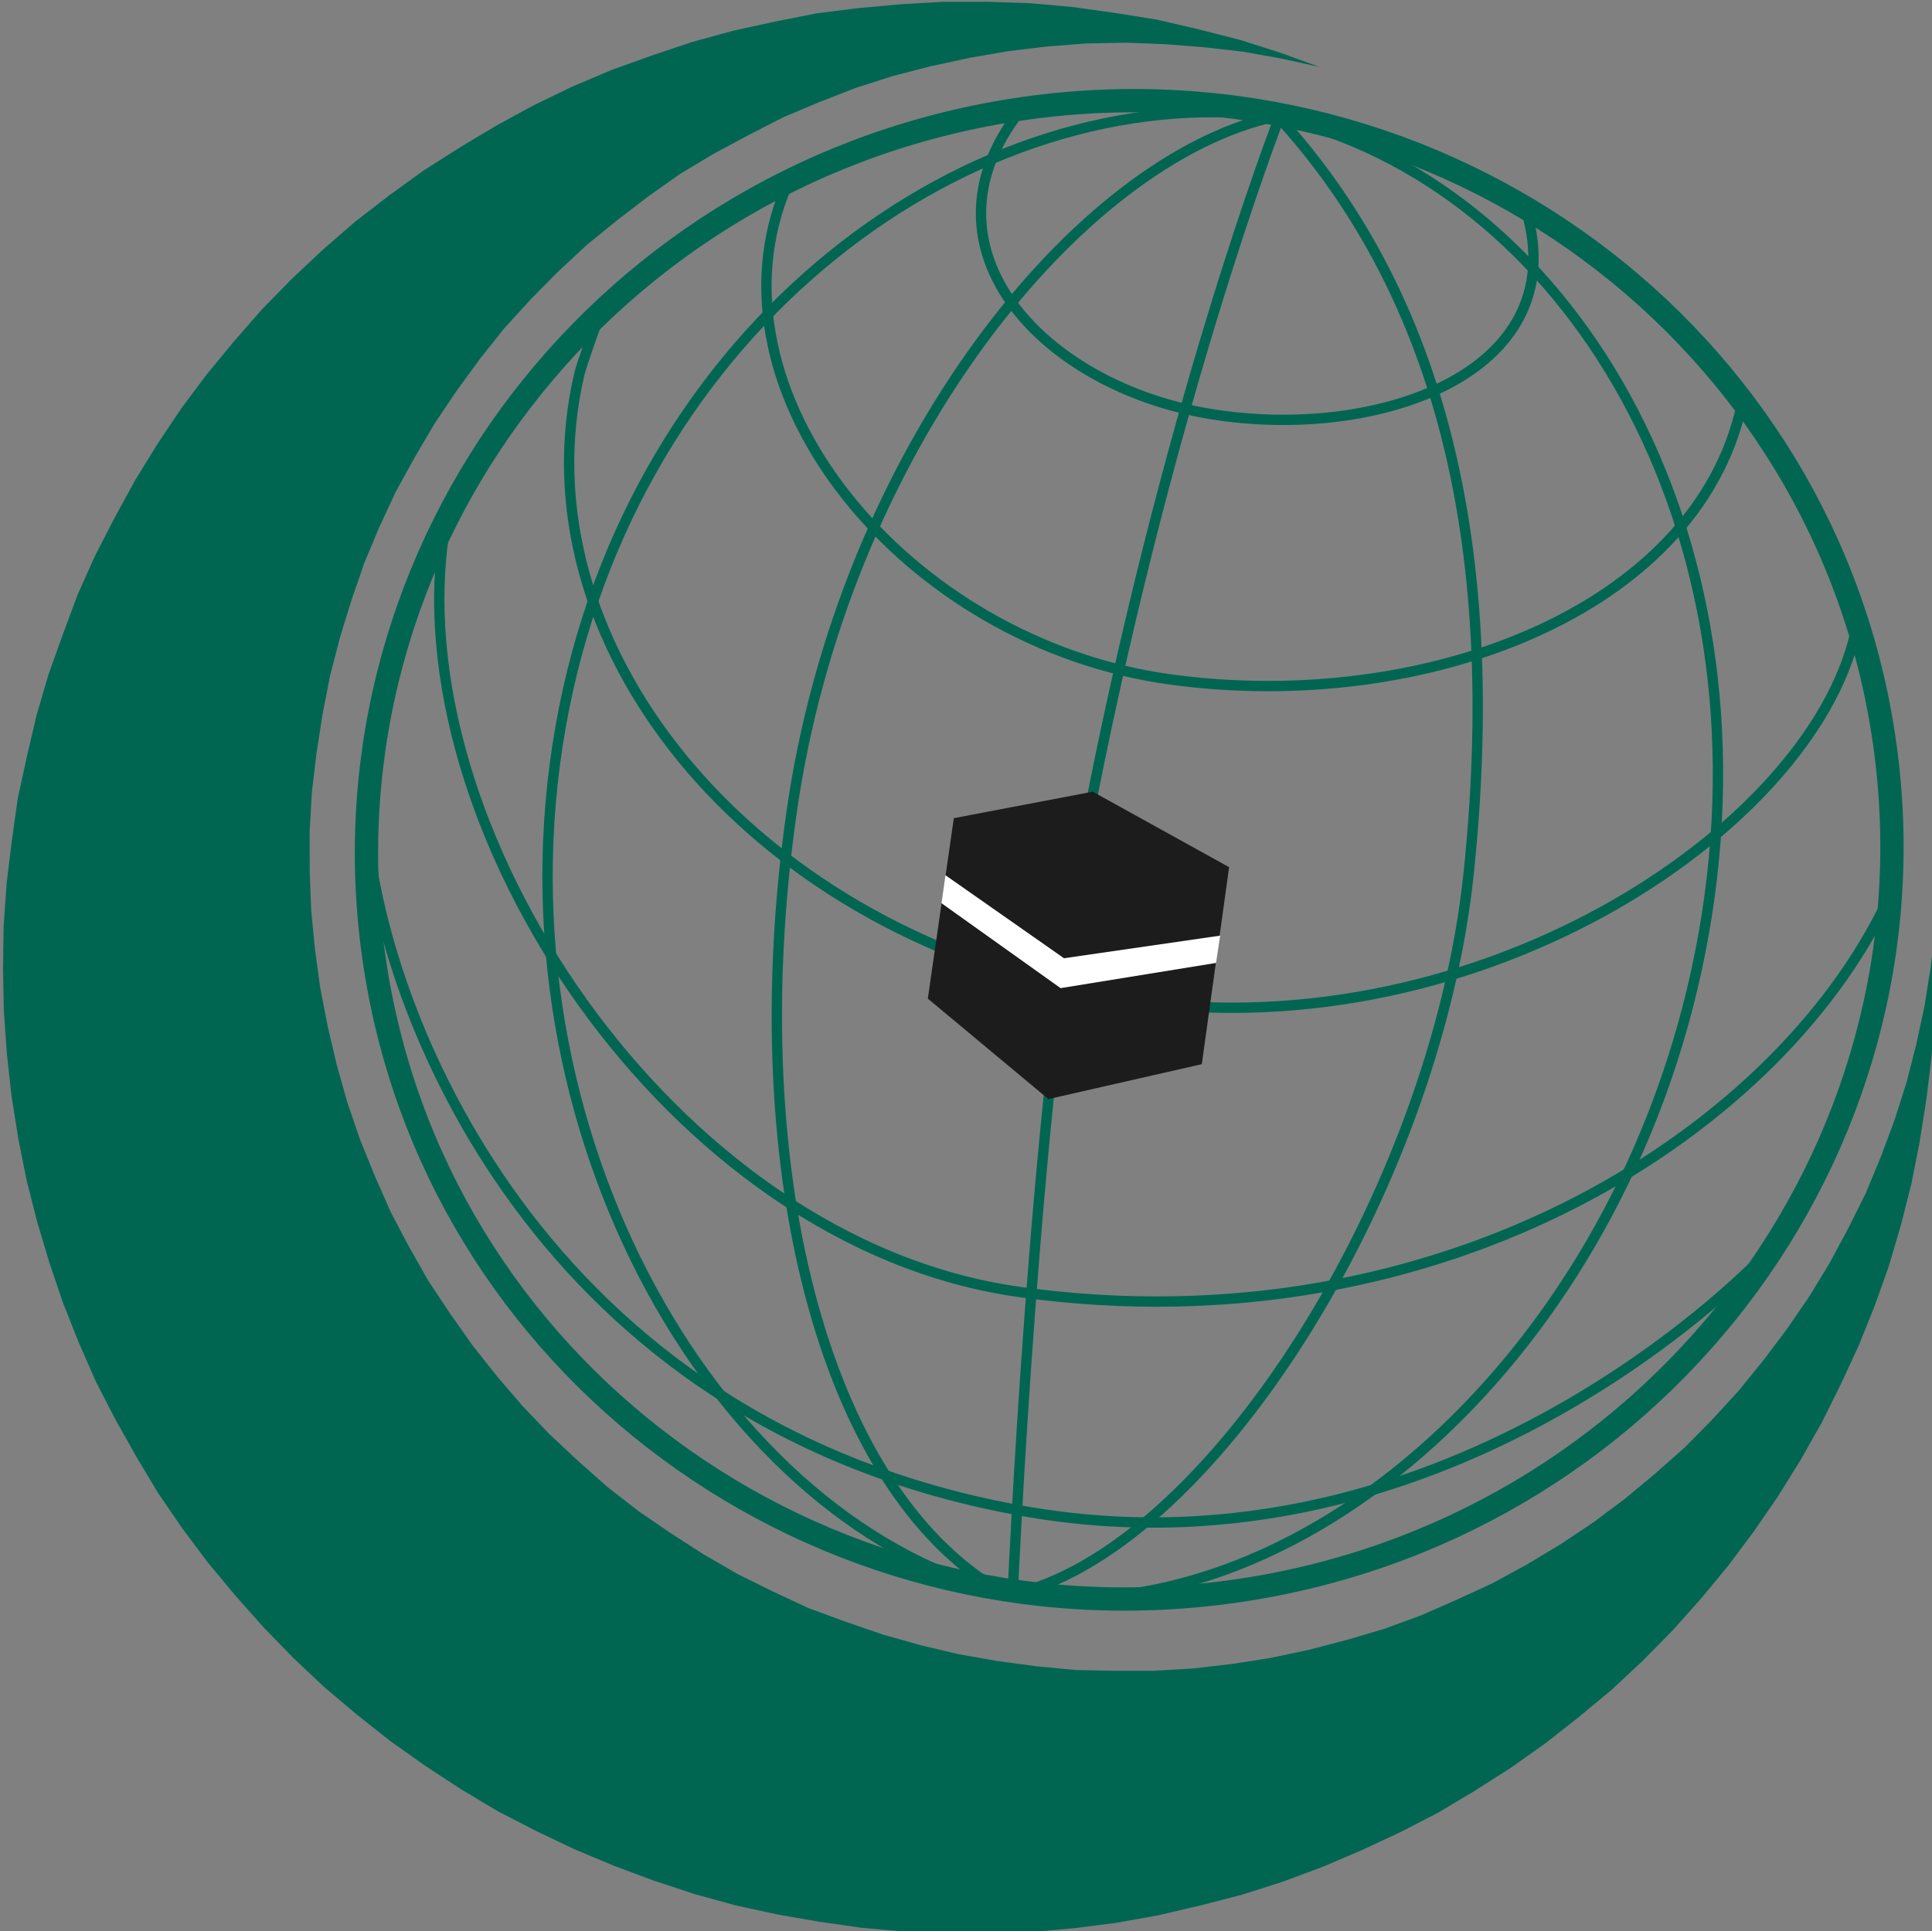
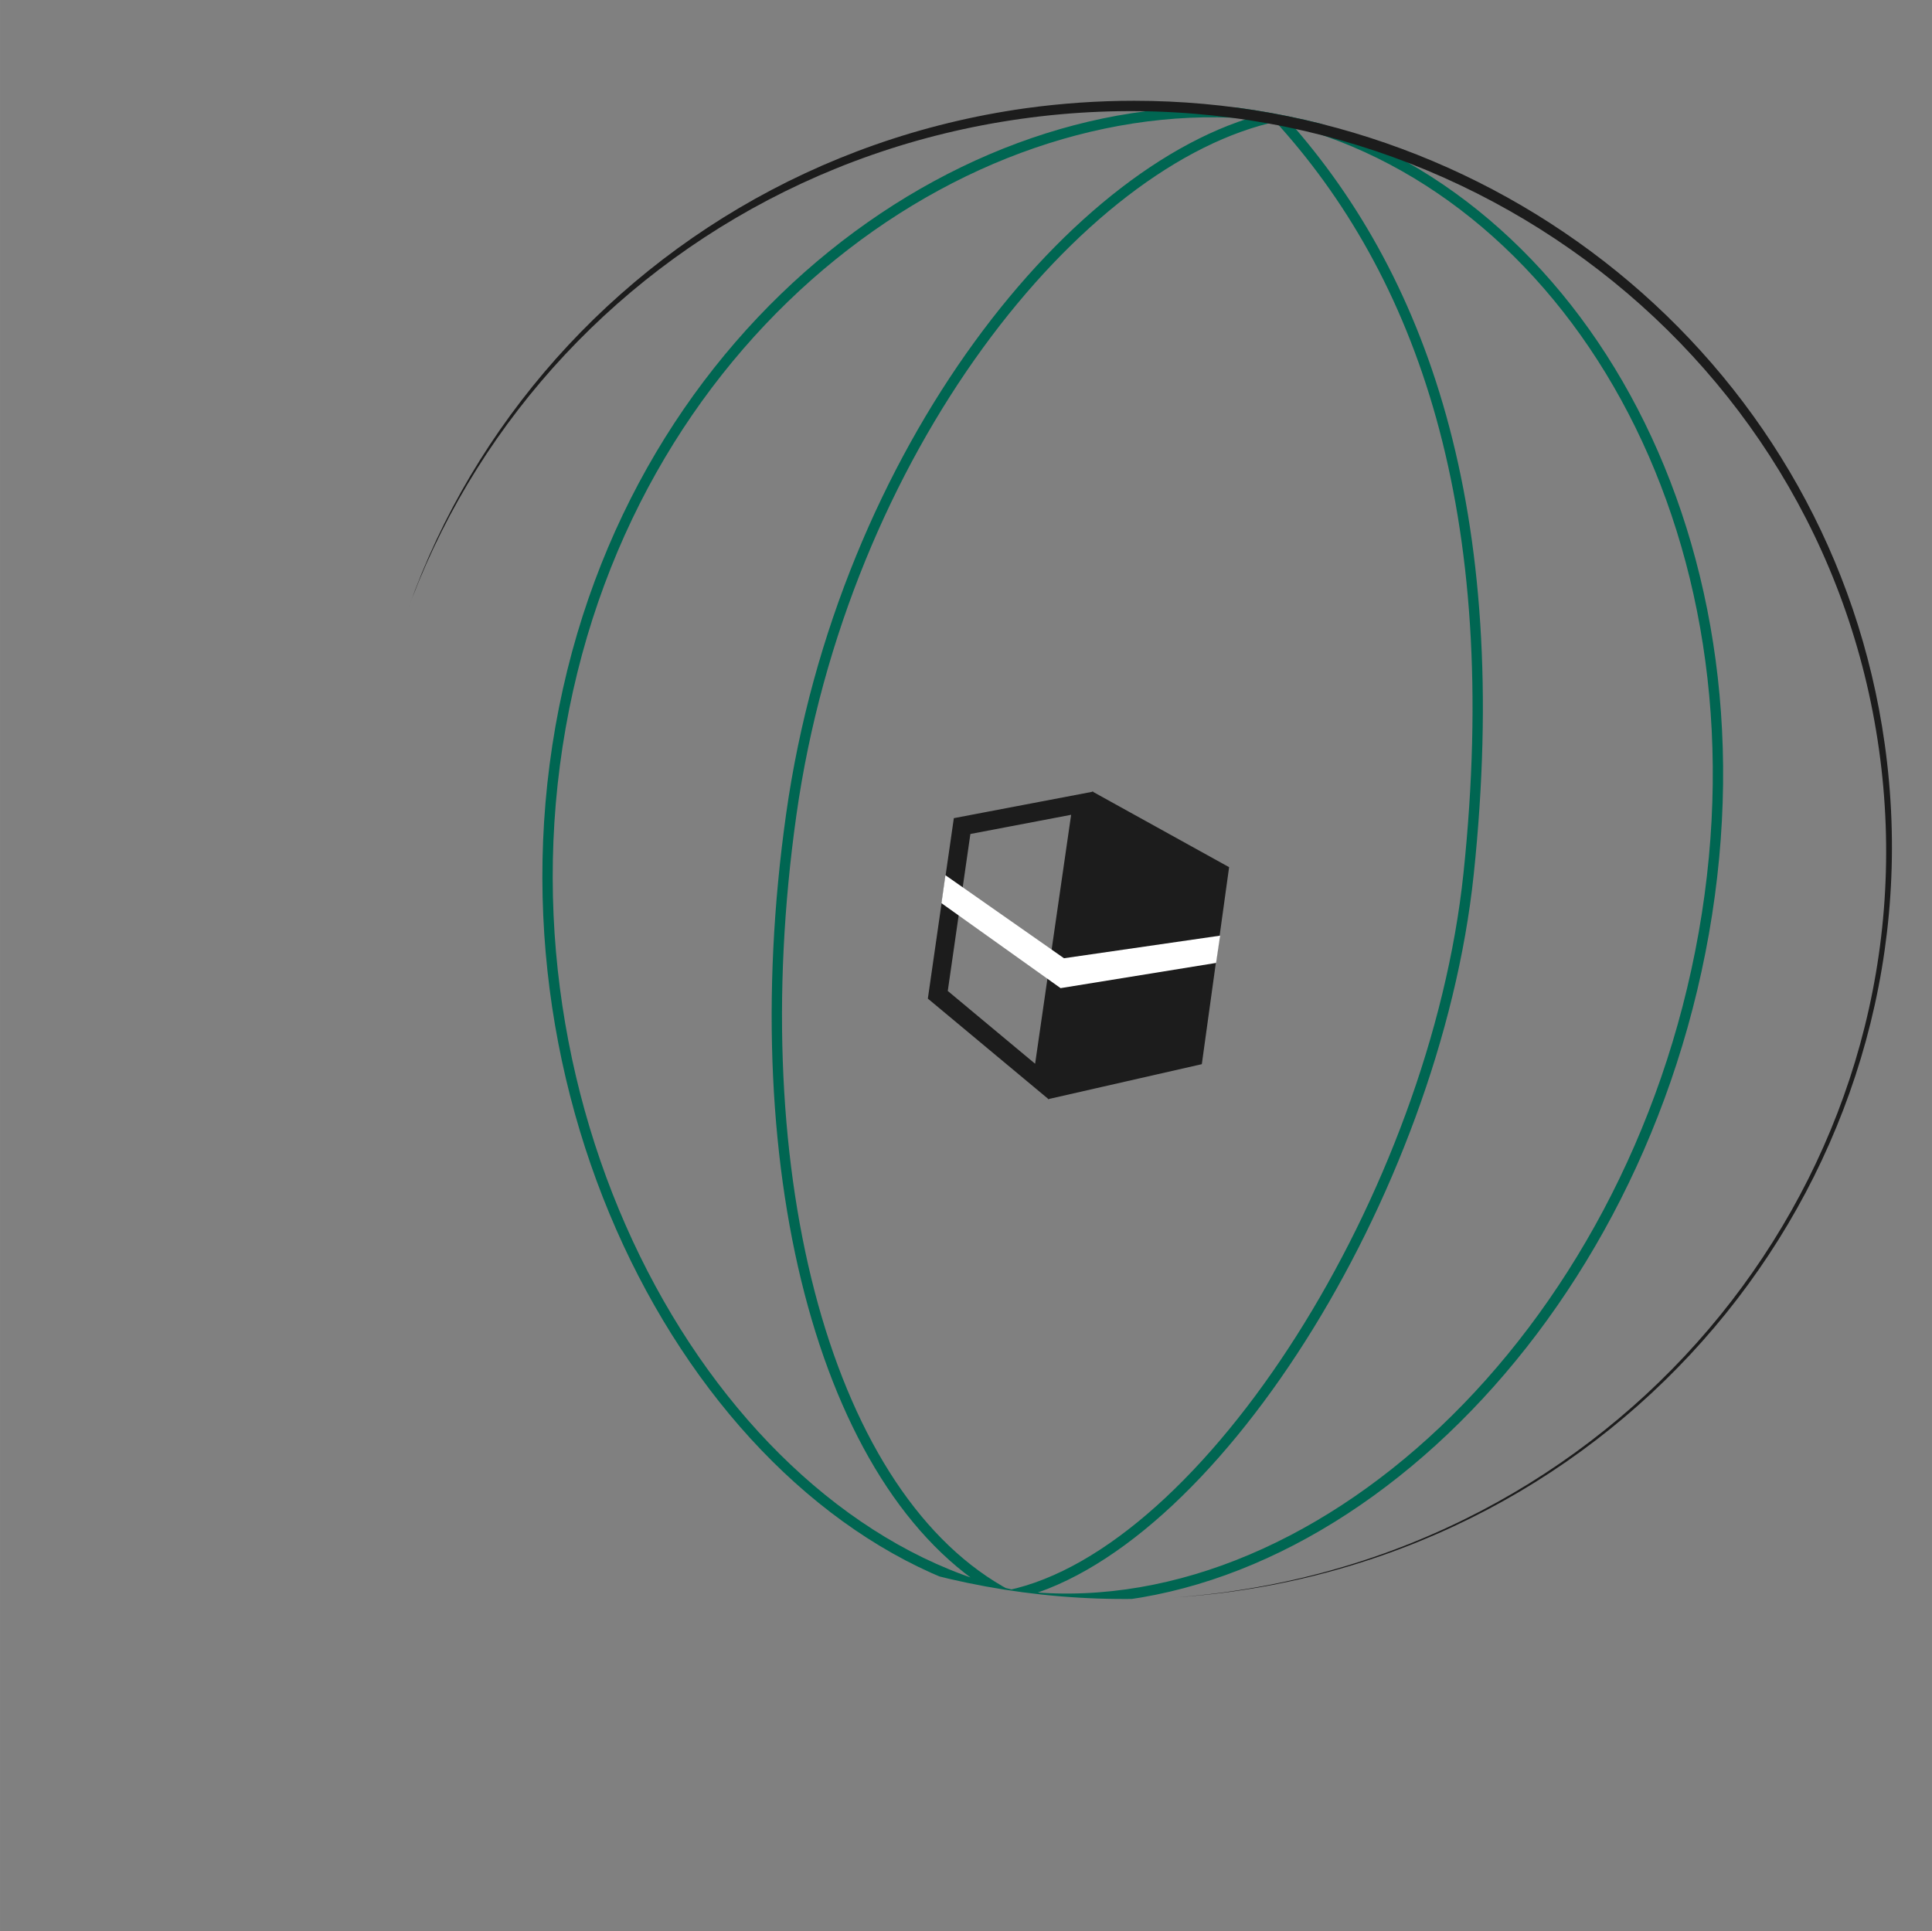
<svg xmlns="http://www.w3.org/2000/svg" xmlns:ns1="http://www.inkscape.org/namespaces/inkscape" xmlns:ns2="http://sodipodi.sourceforge.net/DTD/sodipodi-0.dtd" width="300" height="299.877" viewBox="0 0 79.375 79.343" version="1.1" id="svg1" ns1:version="1.3.2 (091e20e, 2023-11-25, custom)" ns2:docname="OIC Logo.svg">
  <rect x="0" y="0" width="79.375" height="79.343" fill="#808080" stroke="none" />
  <ns2:namedview id="namedview1" pagecolor="#ffffff" bordercolor="#999999" borderopacity="1" ns1:showpageshadow="2" ns1:pageopacity="0" ns1:pagecheckerboard="0" ns1:deskcolor="#d1d1d1" ns1:document-units="px" ns1:zoom="0.6004349" ns1:cx="-8.3272974" ns1:cy="79.942055" ns1:window-width="1500" ns1:window-height="912" ns1:window-x="-8" ns1:window-y="-8" ns1:window-maximized="1" ns1:current-layer="svg1" />
  <defs id="defs1">
    <clipPath clipPathUnits="userSpaceOnUse" id="clipPath8">
      <path d="m 249.579,548.887 c -1.819,0 -3.663,-0.125 -5.52,-0.382 v 0 C 222.942,545.53 208.18,526.328 211.095,505.594 v 0 c 2.912,-20.729 22.393,-35.125 43.511,-32.155 v 0 c 21.118,2.966 35.875,22.177 32.959,42.902 v 0 c -2.653,18.906 -19.09,32.546 -37.983,32.546 v 0 z" transform="translate(-220.549,-517.179)" id="path8" />
    </clipPath>
    <clipPath clipPathUnits="userSpaceOnUse" id="clipPath10">
      <path d="m 249.579,548.887 c -1.819,0 -3.663,-0.125 -5.52,-0.382 v 0 C 222.942,545.53 208.18,526.328 211.095,505.594 v 0 c 2.912,-20.729 22.393,-35.125 43.511,-32.155 v 0 c 21.118,2.966 35.875,22.177 32.959,42.902 v 0 c -2.653,18.906 -19.09,32.546 -37.983,32.546 v 0 z" transform="translate(-210.494,-505.27)" id="path10" />
    </clipPath>
    <clipPath clipPathUnits="userSpaceOnUse" id="clipPath12">
      <path d="m 191.744,457.055 h 97.818 v 96.835 h -97.818 z" transform="translate(-211.095,-505.594)" id="path12" />
    </clipPath>
    <clipPath clipPathUnits="userSpaceOnUse" id="clipPath14">
      <path d="M 0,0 H 481.89 V 680.315 H 0 Z" transform="translate(-280.364,-533.735)" id="path14" />
    </clipPath>
  </defs>
  <g id="g29" transform="matrix(0.609,0,0,0.609,-156.056,-102.588)">
    <path id="path7" d="M 0,0 C 3.62,20.516 21.046,32.866 36.115,30.932 50.935,27.597 61.479,10.091 57.861,-10.42 54.243,-30.936 38.041,-45.877 22.97,-43.947 8.147,-40.61 -3.613,-20.509 0,0 Z m 11.674,-4.439 c 2.583,18.377 14.507,33.246 24.605,35.371 7.276,-7.938 11.615,-19.912 9.676,-38.367 -1.698,-16.15 -13.183,-34.389 -23.288,-36.512 -9.122,4.828 -13.58,21.133 -10.993,39.508 z" style="fill:none;stroke:#006652;stroke-width:0.523;stroke-linecap:butt;stroke-linejoin:miter;stroke-miterlimit:3.864;stroke-dasharray:none;stroke-opacity:1" transform="matrix(1.333,0,0,-1.333,294.065,217.515)" clip-path="url(#clipPath8)" />
    <path id="path9" d="M 0,0 C -2.931,20.842 11.982,40.167 33.313,43.159 54.641,46.156 74.305,31.691 77.237,10.85 80.169,-9.988 65.252,-29.312 43.923,-32.303 22.596,-35.301 2.929,-20.839 0,0 Z" style="fill:none;stroke:#1c1c1c;stroke-width:0.918;stroke-linecap:butt;stroke-linejoin:miter;stroke-miterlimit:3.864;stroke-dasharray:none;stroke-opacity:1" transform="matrix(1.333,0,0,-1.333,280.659,233.394)" clip-path="url(#clipPath10)" />
-     <path id="path11" d="M 0,0 C -2.909,20.734 11.847,39.937 32.965,42.911 54.08,45.877 73.562,31.475 76.471,10.747 79.387,-9.979 64.631,-29.188 43.512,-32.155 22.397,-35.125 2.912,-20.729 0,0 Z" style="fill:none;stroke:#006652;stroke-width:1.179;stroke-linecap:butt;stroke-linejoin:miter;stroke-miterlimit:10;stroke-dasharray:none;stroke-opacity:1" transform="matrix(1.333,0,0,-1.333,281.46,232.961)" clip-path="url(#clipPath12)" />
-     <path id="path13" d="M 0,0 -0.061,-0.299 C -2.377,-10.727 -16.185,-15.888 -28.95,-14.147 -42.4,-12.31 -52.813,0.498 -48.373,10.855 M 5.851,-10.9 c -0.07,-0.453 -0.141,-0.898 -0.262,-1.339 -2.74,-10.132 -20.245,-21.349 -38.245,-17.881 -18.003,3.472 -29.35,18.079 -26.225,31.424 0.11,0.474 0.852,2.562 1.044,3.03 M 7.597,-24.734 c -5.334,-12.13 -22.734,-23.396 -44.188,-20.416 -17.741,2.465 -31.545,23.725 -29.095,38.655 m 66.882,-36.69 c 0,0 -15.7,-16.983 -37.688,-13.037 -24.483,4.388 -32.513,25.442 -33.174,34.96 M -11.059,9.911 C -8.284,1.48 -18.354,-2.131 -26.981,-0.701 -35.37,0.69 -41.97,7.643 -36.622,14.577 m -0.328,-75.072 c 0,0 1.1,24.974 3.578,38.102 4.125,21.82 9.925,36.704 9.925,36.704" style="fill:none;stroke:#006652;stroke-width:0.523;stroke-linecap:butt;stroke-linejoin:miter;stroke-miterlimit:3.864;stroke-dasharray:none;stroke-opacity:1" transform="matrix(1.333,0,0,-1.333,373.819,195.441)" clip-path="url(#clipPath14)" />
-     <path id="path15" d="m 0,0 h 0.004 l -0.019,0.005 z m -16.856,3.307 h -2.172 l -2.13,-0.12 -2.166,-0.195 -2.13,-0.265 -2.126,-0.422 -2.123,-0.464 -2.081,-0.571 -2.049,-0.688 -2.003,-0.72 -2.001,-0.844 -1.965,-0.952 -1.886,-1.026 -1.843,-1.104 -1.843,-1.173 -1.73,-1.253 -1.726,-1.33 -1.615,-1.402 -1.57,-1.473 -1.528,-1.558 -1.418,-1.624 -1.377,-1.669 -1.298,-1.734 -1.19,-1.779 -1.141,-1.85 -1.032,-1.888 -0.991,-1.922 -0.877,-1.959 -0.758,-2.032 -0.728,-2.033 -0.606,-2.07 -0.493,-2.108 -0.457,-2.1 -0.3,-2.14 -0.261,-2.136 -0.153,-2.174 -0.03,-2.175 0.04,-2.131 0.155,-2.169 0.233,-2.129 0.345,-2.163 0.417,-2.089 0.538,-2.122 0.611,-2.043 0.689,-2.041 0.798,-2.005 0.876,-2.005 0.992,-1.922 1.062,-1.887 1.105,-1.843 1.212,-1.769 1.291,-1.725 1.404,-1.688 1.438,-1.615 1.482,-1.528 1.586,-1.491 1.632,-1.379 1.699,-1.342 1.777,-1.259 1.813,-1.185 1.847,-1.106 1.923,-0.99 1.927,-0.92 1.993,-0.836 2.036,-0.76 2.069,-0.682 2.069,-0.572 2.105,-0.458 2.135,-0.372 2.143,-0.306 2.136,-0.189 2.172,-0.108 2.132,0.002 2.17,0.08 2.171,0.194 2.127,0.272 2.123,0.382 2.125,0.497 2.085,0.536 2.04,0.649 2.044,0.762 1.967,0.837 1.964,0.915 1.924,0.991 1.844,1.102 1.844,1.176 1.765,1.25 1.691,1.331 1.648,1.368 1.574,1.471 1.531,1.556 1.417,1.589 1.377,1.666 1.299,1.738 1.223,1.776 1.148,1.849 1.067,1.888 0.955,1.923 0.91,1.963 0.802,1.996 0.723,2.028 0.609,2.07 0.534,2.103 0.414,2.101 0.34,2.147 0.261,2.135 0.148,2.175 0.076,2.174 -0.043,2.13 0.002,0.01 -0.002,-0.008 v -0.002 l -0.228,-1.948 -0.309,-1.946 -0.421,-1.951 -0.49,-1.915 -0.614,-1.915 -0.688,-1.845 -0.764,-1.841 -0.881,-1.767 -0.954,-1.774 -1.036,-1.698 -1.111,-1.619 -1.189,-1.58 -1.263,-1.554 -1.348,-1.472 -1.381,-1.398 -1.496,-1.322 -1.5,-1.248 -1.615,-1.21 -1.654,-1.103 -1.695,-1.02 -1.736,-0.947 -1.813,-0.838 -1.812,-0.795 -1.855,-0.682 -1.928,-0.571 -1.897,-0.494 -1.972,-0.42 -1.938,-0.301 -1.975,-0.229 -1.978,-0.115 h -1.979 l -1.986,0.039 -1.981,0.19 -1.989,0.268 -1.947,0.344 -1.913,0.452 -1.915,0.541 -1.882,0.647 -1.875,0.689 -1.811,0.844 -1.765,0.873 -1.736,1.003 -1.659,1.07 -1.622,1.109 -1.584,1.231 -1.475,1.306 -1.471,1.377 -1.361,1.424 -1.286,1.498 -1.248,1.577 -1.137,1.615 -1.099,1.654 -0.984,1.736 -0.911,1.732 -0.799,1.814 -0.755,1.854 -0.645,1.888 -0.535,1.898 -0.453,1.931 -0.383,1.97 -0.264,1.941 -0.192,1.977 -0.075,1.979 -0.003,2.019 0.114,1.985 0.23,1.946 0.308,1.984 0.38,1.952 0.496,1.918 0.574,1.872 0.648,1.881 0.768,1.844 0.84,1.806 0.956,1.732 0.996,1.696 1.114,1.659 1.184,1.623 1.227,1.546 1.346,1.474 1.38,1.399 1.46,1.36 1.537,1.248 1.578,1.212 1.613,1.138 1.699,1.019 1.773,0.95 1.769,0.908 1.815,0.761 1.851,0.723 1.895,0.604 1.932,0.496 1.937,0.418 1.975,0.34 1.939,0.232 2.013,0.154 1.982,0.037 1.981,-0.077 1.984,-0.156 1.947,-0.225 1.95,-0.347 1.929,-0.426 -2.014,0.73 -2.031,0.646 -2.104,0.536 -2.104,0.488 -2.141,0.342 -2.137,0.299 -2.137,0.189 z" style="fill:#006652;fill-opacity:1;fill-rule:nonzero;stroke:none" transform="matrix(1.333,0,0,-1.333,345.302,172.982)" />
    <path id="path16" d="m 0,0 -0.023,-0.156 -2.015,-13.934 -5.271,4.393 1.23,8.539 z m 0.885,-0.152 -0.042,-0.327 -2.012,-13.891 6.799,1.548 1.292,9.328 z" style="fill:none;stroke:#1c1c1c;stroke-width:0.943;stroke-linecap:butt;stroke-linejoin:miter;stroke-miterlimit:3.864;stroke-dasharray:none;stroke-opacity:1" transform="matrix(1.333,0,0,-1.333,329.259,222.645)" />
    <path id="path17" d="m 0,0 -0.042,-0.327 -2.012,-13.891 6.799,1.548 1.292,9.328 z" style="fill:#1c1c1c;fill-opacity:1;fill-rule:nonzero;stroke:none" transform="matrix(1.333,0,0,-1.333,330.439,222.848)" />
-     <path id="path18" d="m 0,0 -0.021,-0.156 -2.017,-13.934 -5.274,4.393 1.233,8.538 z" style="fill:#1c1c1c;fill-opacity:1;fill-rule:nonzero;stroke:none" transform="matrix(1.333,0,0,-1.333,329.259,222.645)" />
    <path id="path19" d="m 0,0 6.029,-4.3 7.87,1.276 0.204,1.381 -7.901,-1.144 -6.001,4.203 z" style="fill:#ffffff;fill-opacity:1;fill-rule:nonzero;stroke:none" transform="matrix(1.333,0,0,-1.333,319.762,229.391)" />
  </g>
</svg>